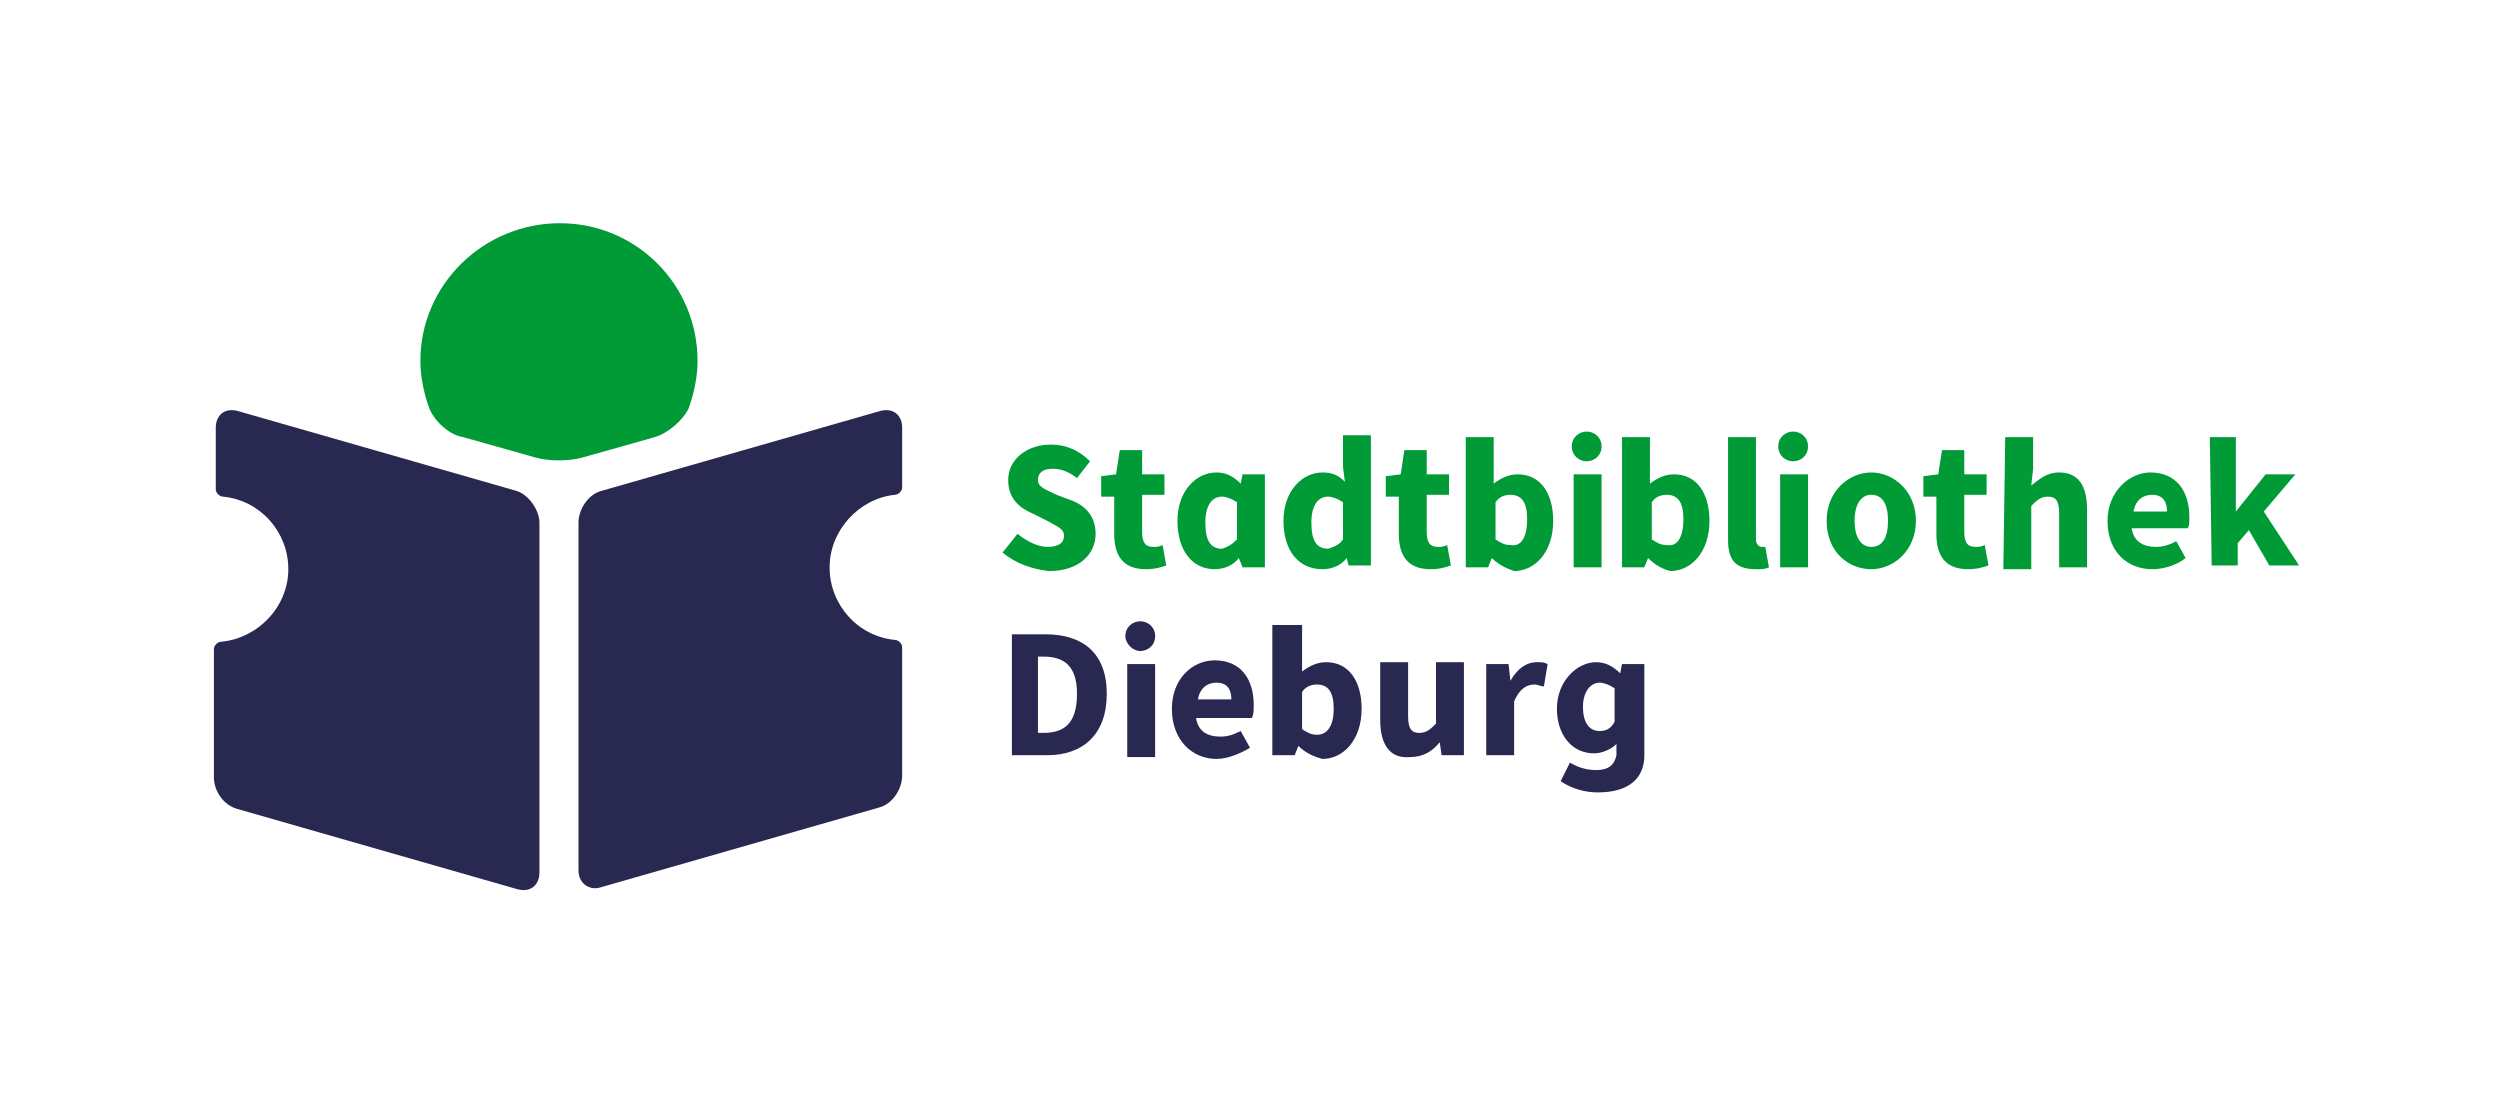
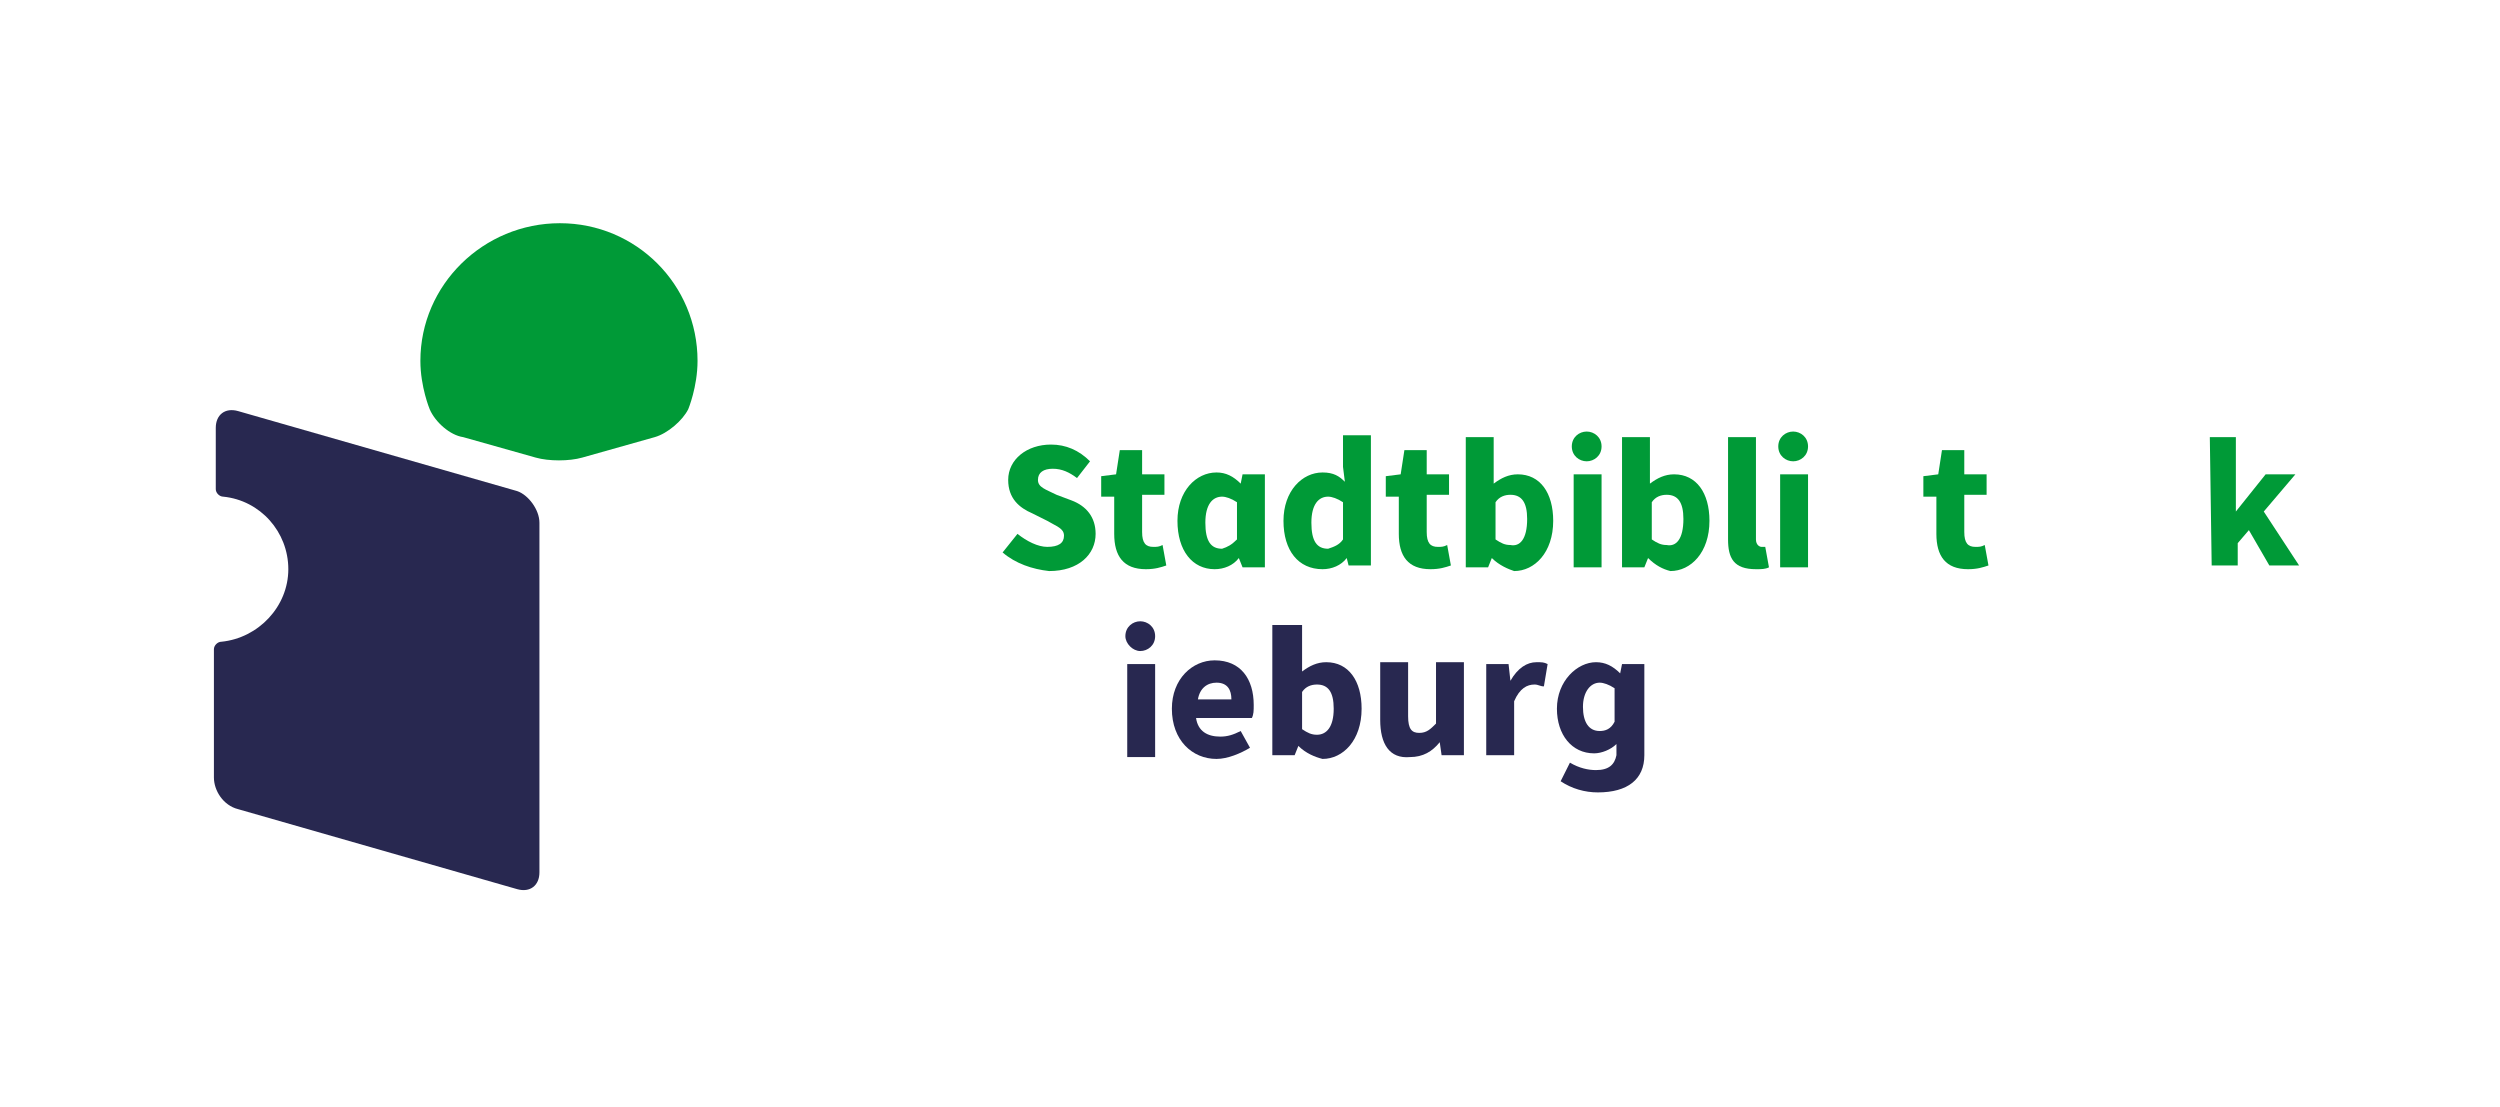
<svg xmlns="http://www.w3.org/2000/svg" id="RZ___Pfade_fuer_Export" style="enable-background:new 0 0 134.4 59.5;" version="1.1" viewBox="0 0 134.4 59.5" x="0px" xml:space="preserve" y="0px">
  <style type="text/css">
	.st0{fill:#009A37;}
	.st1{fill:#282850;}
</style>
  <g>
    <path class="st0" d="M22.6,19.4c0,1.4,0.5,2.6,0.5,2.6c0.3,0.7,1.1,1.4,1.8,1.5l3.9,1.1c0.7,0.2,1.8,0.2,2.5,0l3.9-1.1   c0.7-0.2,1.5-0.9,1.8-1.5c0,0,0.5-1.2,0.5-2.6c0-4.1-3.3-7.4-7.4-7.4S22.6,15.3,22.6,19.4L22.6,19.4z" />
    <path class="st1" d="M12.8,43.5l15,4.3c0.7,0.2,1.2-0.2,1.2-0.9V28.1c0-0.7-0.6-1.5-1.2-1.7l-15-4.3c-0.7-0.2-1.2,0.2-1.2,0.9v3.3   c0,0.2,0.2,0.4,0.4,0.4c2,0.2,3.5,1.9,3.5,3.9s-1.6,3.7-3.6,3.9c-0.2,0-0.4,0.2-0.4,0.4v6.9C11.5,42.5,12,43.3,12.8,43.5L12.8,43.5   z" />
-     <path class="st1" d="M47.3,22.1l-15,4.3c-0.7,0.2-1.2,1-1.2,1.7v18.7c0,0.7,0.6,1.1,1.2,0.9l15-4.3c0.7-0.2,1.2-1,1.2-1.7v-6.9   c0-0.2-0.2-0.4-0.4-0.4c-2-0.2-3.5-1.9-3.5-3.9s1.6-3.7,3.5-3.9c0.2,0,0.4-0.2,0.4-0.4V23C48.5,22.3,48,21.9,47.3,22.1L47.3,22.1z" />
  </g>
  <g>
    <path class="st0" d="M53.9,29.7l0.8-1c0.5,0.4,1.1,0.7,1.6,0.7c0.6,0,0.9-0.2,0.9-0.6c0-0.4-0.4-0.5-0.9-0.8l-0.8-0.4   c-0.7-0.3-1.3-0.8-1.3-1.8c0-1.1,1-1.9,2.3-1.9c0.8,0,1.5,0.3,2.1,0.9l-0.7,0.9c-0.4-0.3-0.8-0.5-1.3-0.5s-0.8,0.2-0.8,0.6   c0,0.4,0.4,0.5,1,0.8l0.8,0.3c0.8,0.3,1.3,0.9,1.3,1.8c0,1.1-0.9,2-2.5,2C55.5,30.6,54.6,30.3,53.9,29.7L53.9,29.7z" />
    <path class="st0" d="M59.9,28.7v-2h-0.7v-1.1l0.8-0.1l0.2-1.3h1.2v1.3h1.2v1.1h-1.2v2c0,0.6,0.2,0.8,0.6,0.8c0.2,0,0.3,0,0.5-0.1   l0.2,1.1c-0.3,0.1-0.6,0.2-1.1,0.2C60.4,30.6,59.9,29.9,59.9,28.7L59.9,28.7z" />
    <path class="st0" d="M63.3,28c0-1.6,1-2.6,2.1-2.6c0.5,0,0.9,0.2,1.3,0.6h0l0.1-0.5H68v5h-1.2L66.6,30h0c-0.3,0.4-0.8,0.6-1.3,0.6   C64.1,30.6,63.3,29.6,63.3,28L63.3,28z M66.5,29v-2c-0.3-0.2-0.6-0.3-0.8-0.3c-0.5,0-0.9,0.4-0.9,1.4s0.3,1.4,0.9,1.4   C66,29.4,66.2,29.3,66.5,29z" />
    <path class="st0" d="M69,28c0-1.6,1-2.6,2.1-2.6c0.6,0,0.9,0.2,1.2,0.5l-0.1-0.8v-1.7h1.5v7h-1.2L72.4,30h0   c-0.3,0.4-0.8,0.6-1.3,0.6C69.8,30.6,69,29.6,69,28z M72.2,29v-2c-0.3-0.2-0.6-0.3-0.8-0.3c-0.5,0-0.9,0.4-0.9,1.4s0.3,1.4,0.9,1.4   C71.7,29.4,72,29.3,72.2,29z" />
    <path class="st0" d="M75.2,28.7v-2h-0.7v-1.1l0.8-0.1l0.2-1.3h1.2v1.3h1.2v1.1h-1.2v2c0,0.6,0.2,0.8,0.6,0.8c0.2,0,0.3,0,0.5-0.1   l0.2,1.1c-0.3,0.1-0.6,0.2-1.1,0.2C75.7,30.6,75.2,29.9,75.2,28.7L75.2,28.7z" />
    <path class="st0" d="M80.2,30L80.2,30l-0.2,0.5h-1.2v-7h1.5v1.7l0,0.8c0.4-0.3,0.8-0.5,1.3-0.5c1.2,0,1.9,1,1.9,2.5   c0,1.7-1,2.7-2.1,2.7C81.1,30.6,80.6,30.4,80.2,30L80.2,30z M82.1,27.9c0-0.9-0.3-1.3-0.9-1.3c-0.3,0-0.6,0.1-0.8,0.4v2   c0.3,0.2,0.5,0.3,0.8,0.3C81.7,29.4,82.1,29,82.1,27.9L82.1,27.9z" />
    <path class="st0" d="M84.5,24c0-0.5,0.4-0.8,0.8-0.8s0.8,0.3,0.8,0.8s-0.4,0.8-0.8,0.8S84.5,24.5,84.5,24z M84.6,25.5h1.5v5h-1.5   C84.6,30.5,84.6,25.5,84.6,25.5z" />
    <path class="st0" d="M88.6,30L88.6,30l-0.2,0.5h-1.2v-7h1.5v1.7l0,0.8c0.4-0.3,0.8-0.5,1.3-0.5c1.2,0,1.9,1,1.9,2.5   c0,1.7-1,2.7-2.1,2.7C89.4,30.6,89,30.4,88.6,30L88.6,30z M90.5,27.9c0-0.9-0.3-1.3-0.9-1.3c-0.3,0-0.6,0.1-0.8,0.4v2   c0.3,0.2,0.5,0.3,0.8,0.3C90.1,29.4,90.5,29,90.5,27.9L90.5,27.9z" />
    <path class="st0" d="M92.9,29v-5.5h1.5V29c0,0.3,0.2,0.4,0.3,0.4c0.1,0,0.1,0,0.2,0l0.2,1.1c-0.2,0.1-0.4,0.1-0.7,0.1   C93.2,30.6,92.9,30,92.9,29z" />
    <path class="st0" d="M95.6,24c0-0.5,0.4-0.8,0.8-0.8s0.8,0.3,0.8,0.8s-0.4,0.8-0.8,0.8S95.6,24.5,95.6,24z M95.7,25.5h1.5v5h-1.5   C95.7,30.5,95.7,25.5,95.7,25.5z" />
-     <path class="st0" d="M98.2,28c0-1.6,1.2-2.6,2.4-2.6s2.4,1,2.4,2.6s-1.2,2.6-2.4,2.6S98.2,29.7,98.2,28z M101.5,28   c0-0.9-0.3-1.4-0.9-1.4s-0.9,0.6-0.9,1.4s0.3,1.4,0.9,1.4S101.5,28.9,101.5,28z" />
    <path class="st0" d="M104.1,28.7v-2h-0.7v-1.1l0.8-0.1l0.2-1.3h1.2v1.3h1.2v1.1h-1.2v2c0,0.6,0.2,0.8,0.6,0.8c0.2,0,0.3,0,0.5-0.1   l0.2,1.1c-0.3,0.1-0.6,0.2-1.1,0.2C104.6,30.6,104.1,29.9,104.1,28.7L104.1,28.7z" />
-     <path class="st0" d="M107.8,23.5h1.5v1.7l-0.1,0.9c0.4-0.3,0.8-0.7,1.5-0.7c1.1,0,1.5,0.8,1.5,2v3.1h-1.5v-2.9   c0-0.7-0.2-0.9-0.6-0.9c-0.4,0-0.6,0.2-0.9,0.5v3.4h-1.5L107.8,23.5L107.8,23.5z" />
-     <path class="st0" d="M113.3,28c0-1.6,1.2-2.6,2.3-2.6c1.4,0,2.1,1,2.1,2.4c0,0.3,0,0.5-0.1,0.6h-3c0.1,0.7,0.6,1,1.3,1   c0.4,0,0.7-0.1,1.1-0.3l0.5,0.9c-0.5,0.4-1.2,0.6-1.8,0.6C114.4,30.6,113.3,29.7,113.3,28L113.3,28z M116.5,27.5   c0-0.5-0.2-0.9-0.8-0.9c-0.5,0-0.9,0.3-1,0.9H116.5L116.5,27.5z" />
    <path class="st0" d="M118.8,23.5h1.4v4h0l1.6-2h1.6l-1.7,2l1.9,2.9H122l-1.1-1.9l-0.6,0.7v1.2h-1.4L118.8,23.5L118.8,23.5z" />
-     <path class="st1" d="M54.4,34.1h1.8c2,0,3.3,1,3.3,3.2s-1.3,3.3-3.2,3.3h-1.9L54.4,34.1L54.4,34.1z M56.1,39.4   c1.1,0,1.8-0.5,1.8-2.1s-0.8-2-1.8-2h-0.3v4.1H56.1z" />
    <path class="st1" d="M60.5,34.2c0-0.5,0.4-0.8,0.8-0.8s0.8,0.3,0.8,0.8s-0.4,0.8-0.8,0.8S60.5,34.6,60.5,34.2z M60.6,35.7h1.5v5   h-1.5V35.7z" />
    <path class="st1" d="M63,38.1c0-1.6,1.1-2.6,2.3-2.6c1.4,0,2.1,1,2.1,2.4c0,0.3,0,0.5-0.1,0.7h-3c0.1,0.7,0.6,1,1.3,1   c0.4,0,0.7-0.1,1.1-0.3l0.5,0.9c-0.5,0.3-1.2,0.6-1.8,0.6C64.1,40.8,63,39.8,63,38.1L63,38.1z M66.2,37.6c0-0.5-0.2-0.9-0.8-0.9   c-0.5,0-0.9,0.3-1,0.9H66.2L66.2,37.6z" />
    <path class="st1" d="M69.8,40.1L69.8,40.1l-0.2,0.5h-1.2v-7H70v1.7l0,0.8c0.4-0.3,0.8-0.5,1.3-0.5c1.2,0,1.9,1,1.9,2.5   c0,1.7-1,2.7-2.1,2.7C70.7,40.7,70.2,40.5,69.8,40.1L69.8,40.1z M71.7,38.1c0-0.9-0.3-1.3-0.9-1.3c-0.3,0-0.6,0.1-0.8,0.4v2   c0.3,0.2,0.5,0.3,0.8,0.3C71.3,39.5,71.7,39.1,71.7,38.1L71.7,38.1z" />
    <path class="st1" d="M74.2,38.7v-3.1h1.5v2.9c0,0.7,0.2,0.9,0.6,0.9c0.4,0,0.6-0.2,0.9-0.5v-3.3h1.5v5h-1.2l-0.1-0.7h0   c-0.4,0.5-0.9,0.8-1.6,0.8C74.7,40.8,74.2,40,74.2,38.7L74.2,38.7z" />
    <path class="st1" d="M79.9,35.7h1.2l0.1,0.9h0c0.4-0.7,0.9-1,1.4-1c0.3,0,0.4,0,0.6,0.1L83,36.9c-0.2,0-0.3-0.1-0.5-0.1   c-0.4,0-0.8,0.2-1.1,0.9v2.9h-1.5L79.9,35.7L79.9,35.7z" />
    <path class="st1" d="M83.9,42l0.5-1c0.5,0.3,1,0.4,1.4,0.4c0.7,0,1-0.3,1.1-0.8l0-0.6c-0.3,0.3-0.8,0.5-1.2,0.5c-1.2,0-2-1-2-2.4   c0-1.5,1.1-2.5,2.1-2.5c0.5,0,0.9,0.2,1.3,0.6h0l0.1-0.5h1.2v4.9c0,1.3-0.9,2-2.5,2C85.2,42.6,84.5,42.4,83.9,42L83.9,42z    M86.8,38.8V37c-0.3-0.2-0.6-0.3-0.8-0.3c-0.5,0-0.9,0.5-0.9,1.3s0.3,1.3,0.9,1.3C86.3,39.3,86.6,39.2,86.8,38.8z" />
  </g>
</svg>